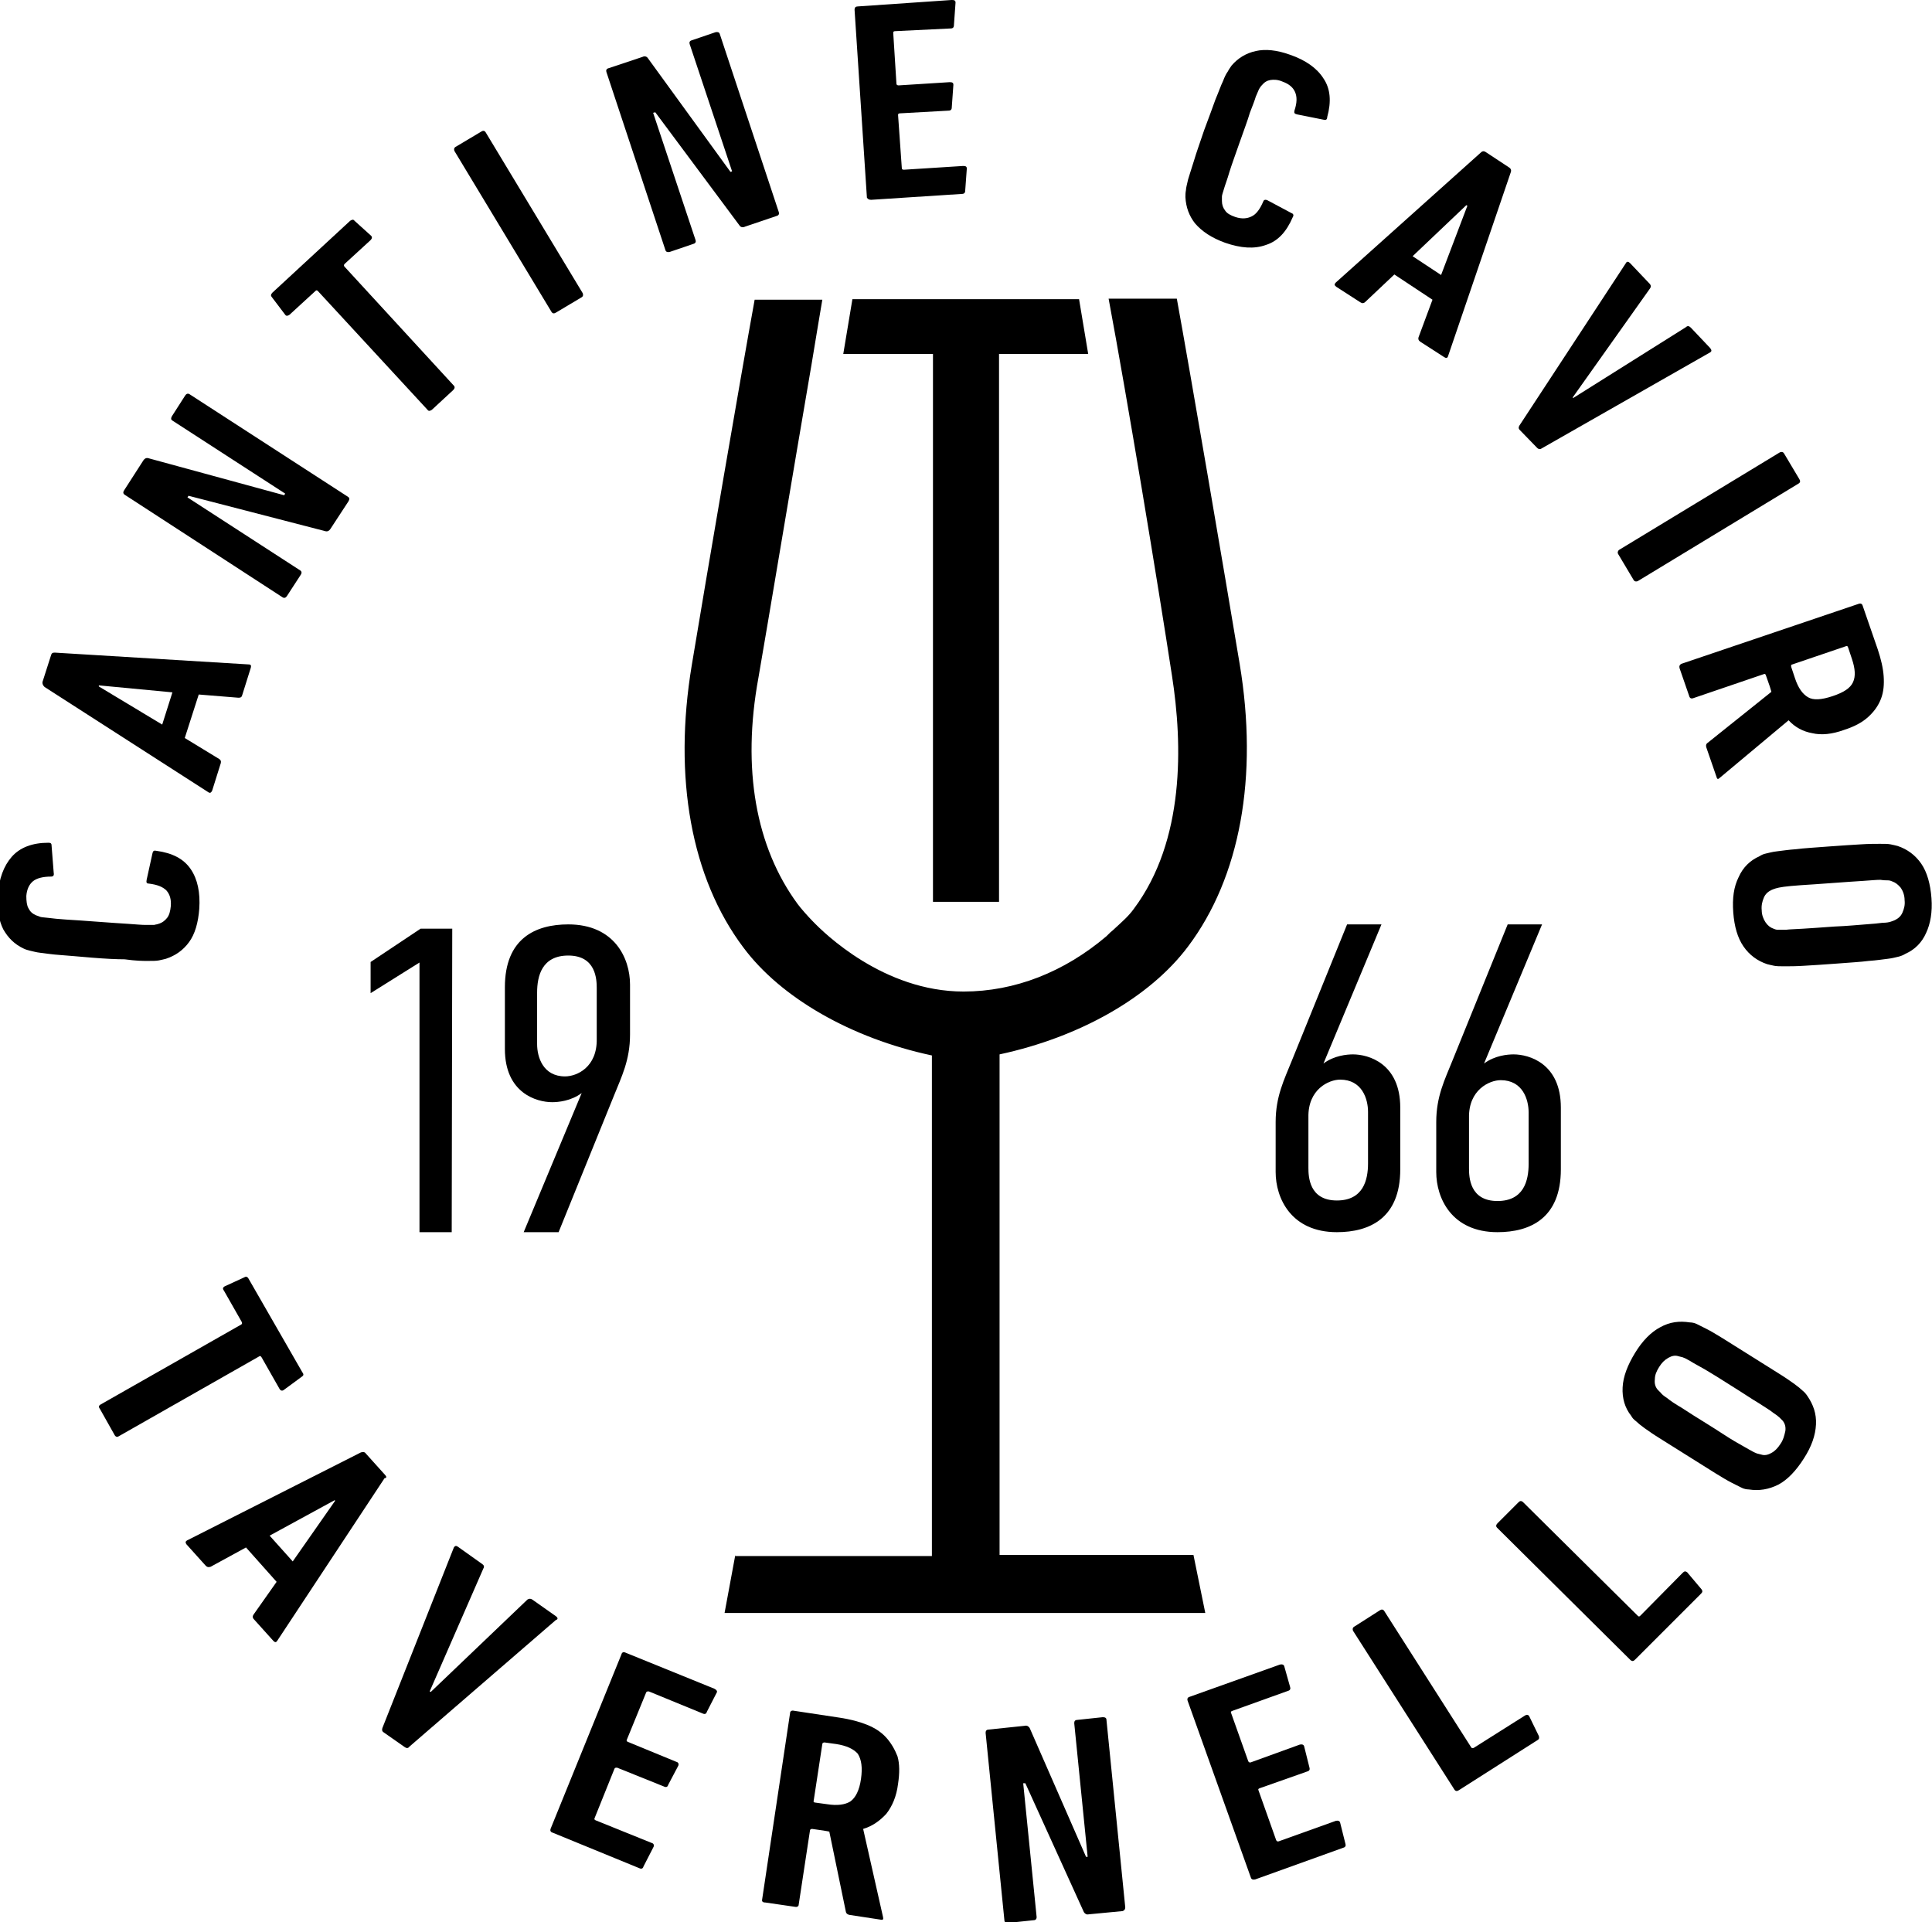
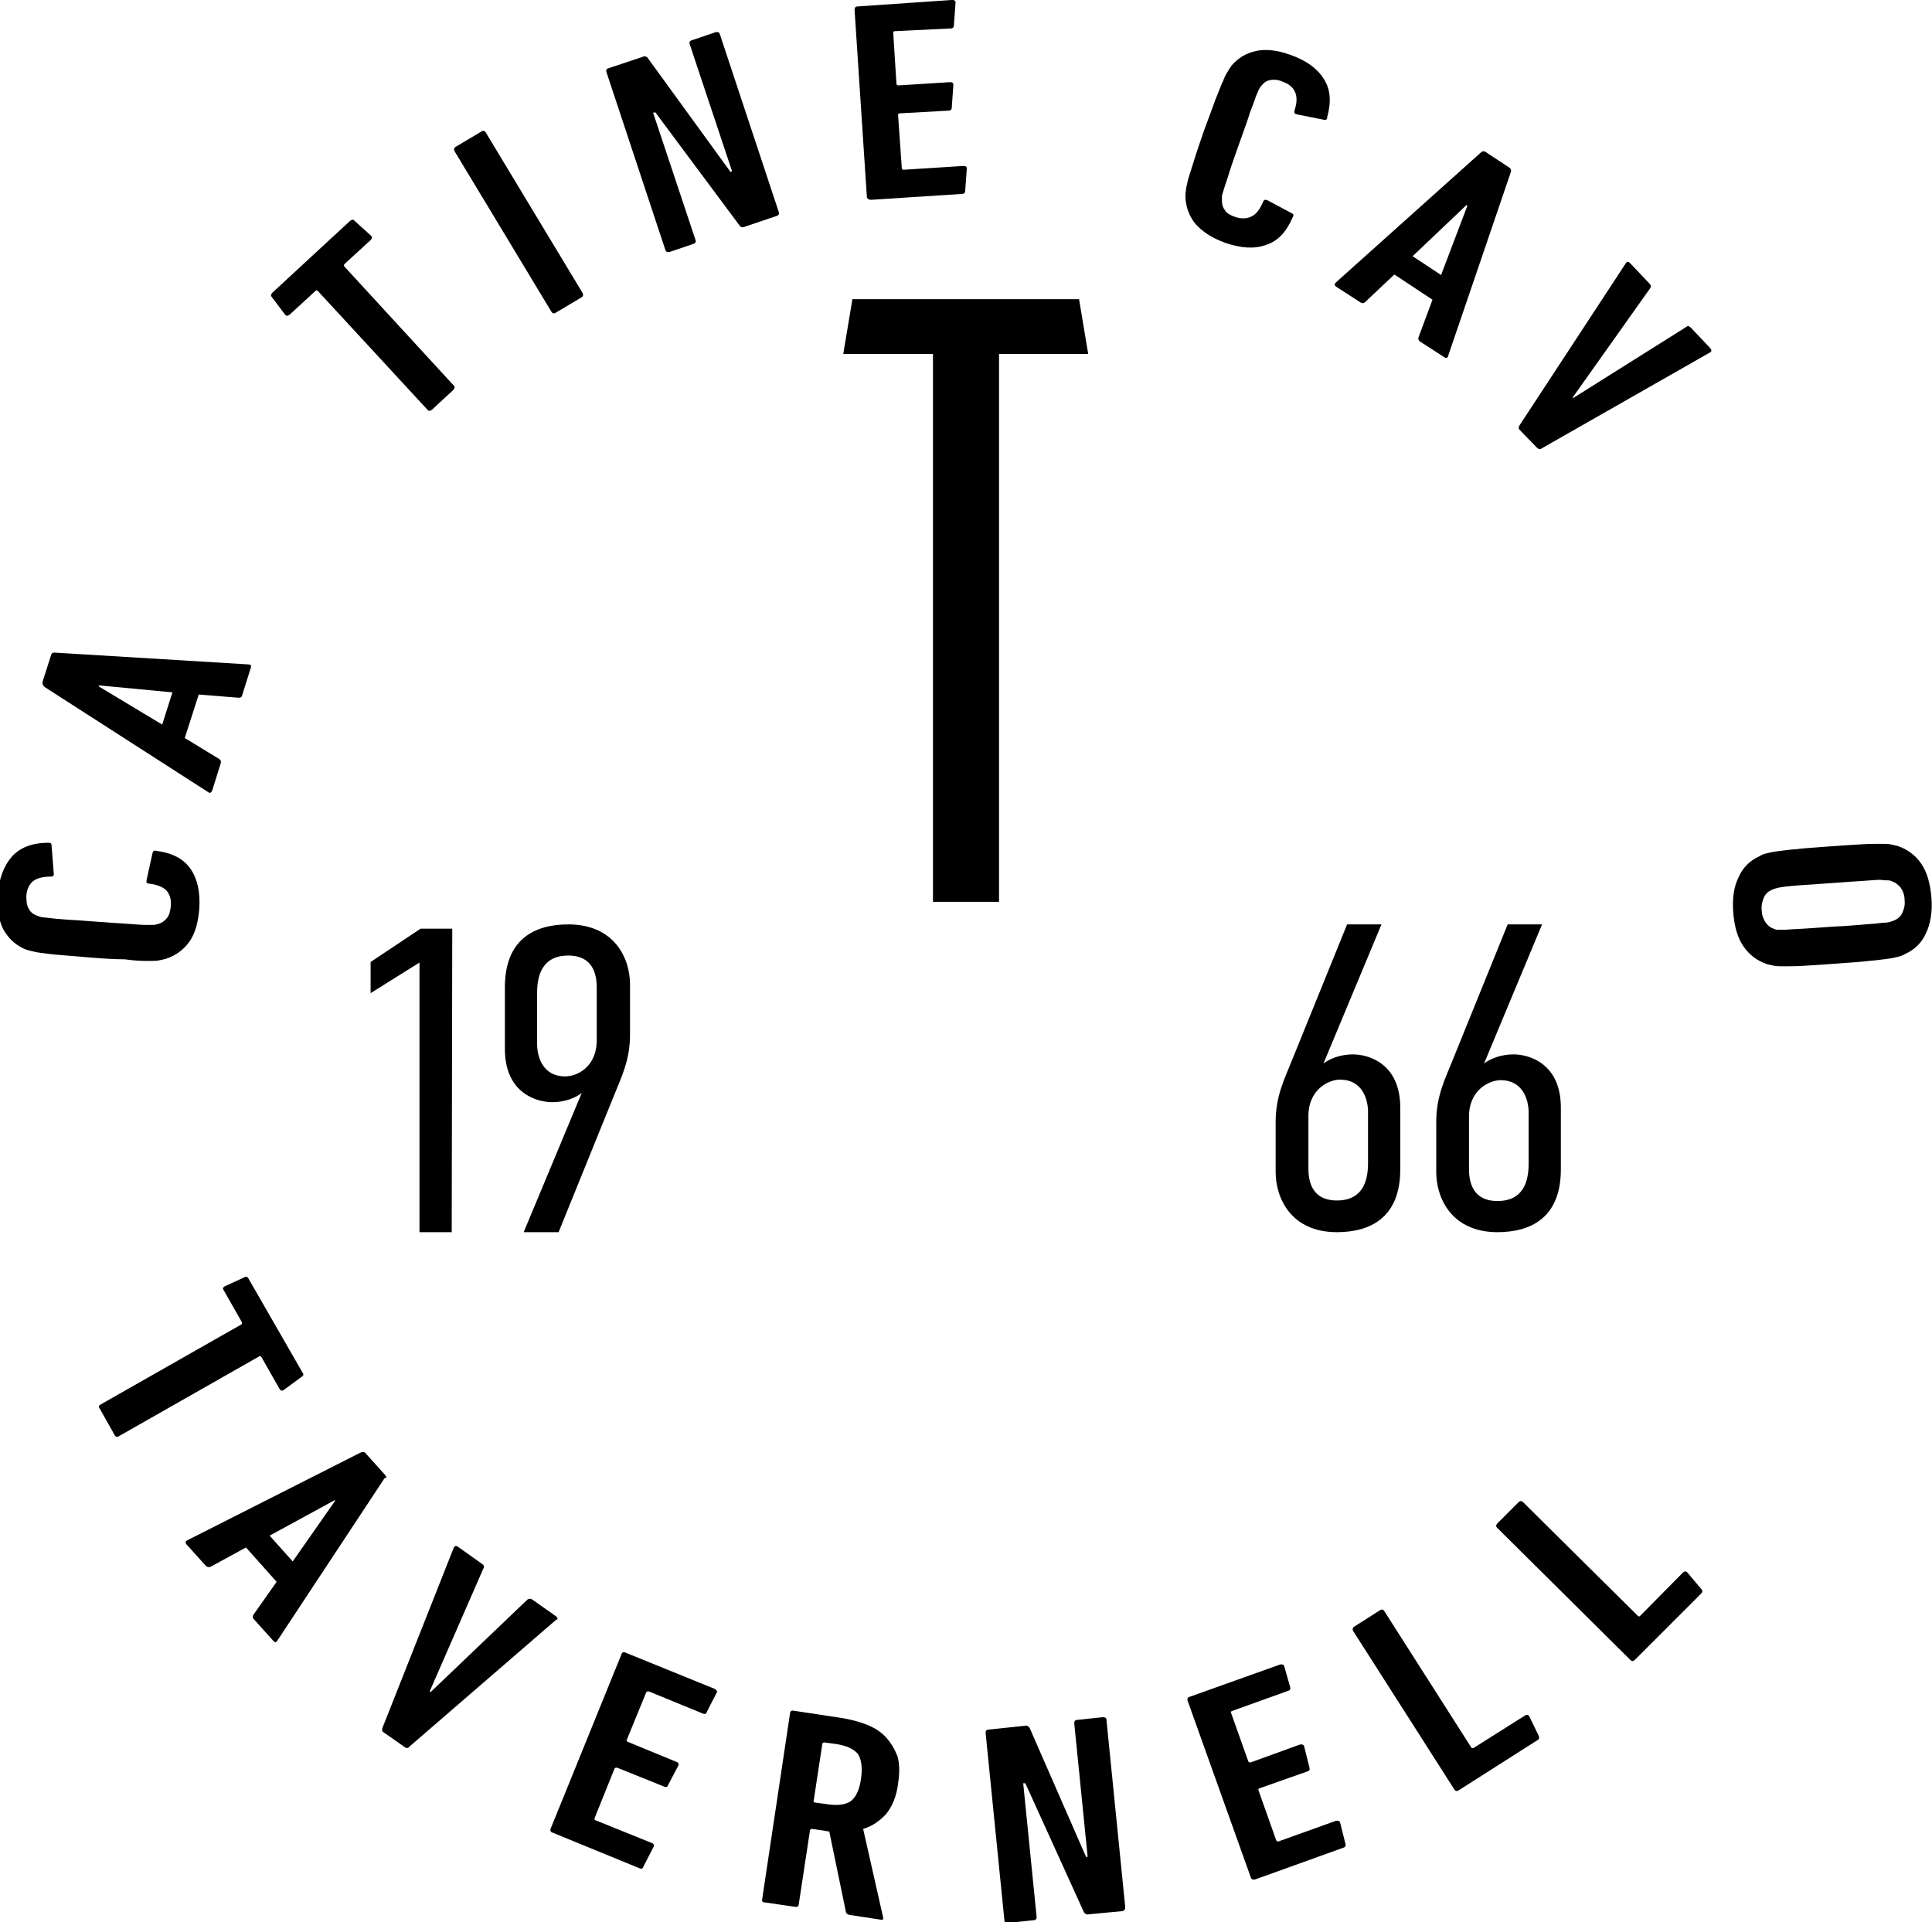
<svg xmlns="http://www.w3.org/2000/svg" enable-background="new 0 0 359.7 357.9" viewBox="0 0 359.7 357.9">
  <path d="m27.5 178.9c.9 0 1.6 0 2.1-.1s.9-.2 1.3-.3c1.8-.6 3.2-1.6 4.3-3.1s1.7-3.6 1.9-6.2c.2-3-.3-5.5-1.6-7.4s-3.4-3-6.4-3.4c-.4-.1-.6 0-.7.4l-1.1 5c-.1.5 0 .7.4.7 1.6.2 2.6.6 3.3 1.3.6.7.9 1.6.8 2.9-.1 1-.3 1.7-.7 2.2s-.9.9-1.6 1.1c-.2.1-.5.1-.8.2-.3 0-.8 0-1.6 0-.7 0-1.8-.1-3.2-.2s-3.3-.2-5.8-.4c-2.4-.2-4.4-.3-5.8-.4s-2.5-.2-3.2-.3-1.3-.1-1.6-.2-.5-.2-.8-.3c-.7-.3-1.1-.7-1.4-1.3-.3-.5-.4-1.3-.4-2.3.1-1.2.5-2.1 1.2-2.7s1.9-.9 3.4-.9c.4 0 .6-.2.5-.7l-.4-5.1c0-.4-.2-.5-.6-.5-3 0-5.3.9-6.8 2.6s-2.4 4.1-2.6 7.1c-.2 2.6.2 4.8 1 6.4.9 1.6 2.1 2.8 3.8 3.6.4.2.8.3 1.2.4.5.1 1.1.3 2 .4s2.1.3 3.6.4 3.5.3 6 .5 4.5.3 6 .3c2.2.3 3.4.3 4.3.3z" />
  <path d="m8.3 127.9 30.5 19.6c.3.2.5.1.7-.3l1.6-5.1c.1-.4 0-.6-.3-.8l-6.4-3.9 2.6-8.1 7.4.6c.4 0 .6-.1.7-.5l1.6-5.1c.1-.4 0-.6-.4-.6l-36.1-2.2c-.4 0-.6.1-.7.5l-1.6 5c0 .4.1.6.4.9zm10.1-.3 13.7 1.3-1.9 6-11.8-7.1z" />
-   <path d="m23.2 92.1 29.4 19.1c.3.2.6.1.8-.2l2.6-4c.2-.3.2-.6-.1-.8l-21-13.6.2-.3 25.5 6.6c.4.1.7-.1.9-.4l3.4-5.2c.2-.4.2-.6-.1-.8l-29.5-19.1c-.3-.2-.6-.1-.8.2l-2.5 3.9c-.2.4-.2.6.1.8l21 13.6-.2.3-25.3-6.9c-.4-.1-.7.1-.9.4l-3.6 5.6c-.2.3-.2.6.1.8z" />
  <path d="m53.1 58.6c.2.3.5.2.8 0l4.8-4.4c.2-.2.3-.2.5 0l20.4 22.1c.2.3.5.2.8 0l4-3.7c.3-.3.3-.6.1-.8l-20.4-22.2c-.1-.2-.1-.3.1-.5l4.8-4.4c.3-.3.3-.6.1-.8l-3.1-2.8c-.2-.3-.5-.2-.8 0l-14.5 13.4c-.3.3-.3.6-.1.8z" />
  <path d="m102.7 58.1c.2.3.5.3.8.1l4.7-2.8c.4-.2.4-.5.3-.8l-18.1-30c-.2-.3-.5-.3-.8-.1l-4.7 2.8c-.4.2-.4.5-.3.8z" />
  <path d="m123.9 46.6c.1.3.4.4.8.3l4.4-1.5c.4-.1.5-.4.4-.7l-7.9-23.7.4-.1 15.7 21.1c.2.3.6.4 1 .2l5.9-2c.4-.1.5-.4.4-.7l-11-33.2c-.1-.3-.4-.4-.8-.3l-4.4 1.5c-.4.1-.5.4-.4.7l7.9 23.7-.3.1-15.4-21.2c-.2-.3-.6-.4-1-.2l-6.3 2.1c-.4.1-.5.4-.4.7z" />
  <path d="m162.2 37.2 16.9-1.1c.4 0 .6-.2.6-.6l.3-4.1c0-.4-.2-.5-.7-.5l-11 .7c-.3 0-.4-.1-.4-.3l-.7-9.9c0-.2.1-.3.4-.3l9-.5c.4 0 .6-.2.6-.6l.3-4.2c0-.4-.2-.5-.7-.5l-9.5.6c-.2 0-.4-.1-.4-.3l-.6-9.5c0-.2.1-.3.4-.3l10.3-.5c.4 0 .6-.2.6-.6l.3-4.2c0-.4-.2-.5-.7-.5l-17.5 1.2c-.4 0-.6.2-.6.6l2.3 35c.2.3.4.4.8.4z" />
  <path d="m228.1 45.2c2.9 1 5.4 1.2 7.6.4 2.2-.7 3.8-2.4 5-5.2.2-.3.1-.6-.2-.7l-4.5-2.4c-.4-.2-.7-.1-.8.2-.6 1.4-1.3 2.4-2.2 2.8-.8.4-1.8.5-3 .1-.9-.3-1.6-.7-1.9-1.2-.4-.5-.6-1.1-.6-1.8 0-.2 0-.5 0-.8s.2-.8.4-1.5.6-1.7 1-3.1c.4-1.3 1.1-3.2 1.9-5.5s1.5-4.1 1.9-5.5c.5-1.3.9-2.3 1.1-3 .3-.7.5-1.2.6-1.4.2-.3.3-.5.5-.7.5-.6 1-.9 1.6-1s1.4-.1 2.3.3c1.1.4 1.9 1 2.3 1.9s.4 2-.1 3.5c-.1.4 0 .6.5.7l5 1c.4.1.6-.1.6-.5.8-2.9.6-5.3-.7-7.2-1.2-1.9-3.3-3.4-6.2-4.4-2.5-.9-4.6-1.1-6.4-.7s-3.3 1.3-4.5 2.7c-.2.3-.5.7-.7 1.1-.3.4-.6 1-.9 1.8-.4.8-.8 2-1.4 3.4-.5 1.4-1.2 3.3-2.1 5.7-.8 2.4-1.5 4.3-1.9 5.7-.5 1.5-.8 2.6-1.1 3.5-.2.9-.4 1.6-.4 2-.1.5-.1.9-.1 1.3.1 1.9.7 3.5 1.8 4.9 1.3 1.5 3.1 2.7 5.6 3.6z" />
  <path d="m248.8 53.4 4.5 2.9c.3.2.6.2.9-.1l5.4-5.1 7.1 4.7-2.6 7c-.1.3 0 .6.3.8l4.5 2.9c.3.2.6.2.7-.2l11.7-34.3c.1-.3 0-.6-.3-.8l-4.4-2.9c-.3-.2-.6-.2-.9.1l-27 24.2c-.3.3-.3.5.1.8zm24.2-15.2.2.1-4.9 12.9-5.3-3.5z" />
  <path d="m286.2 83.4c.2.2.5.3.8.1l31.4-17.9c.3-.2.3-.4 0-.8l-3.6-3.8c-.3-.3-.6-.4-.9-.1l-21 13.2-.1-.1 14.4-20.3c.2-.3.2-.5 0-.8l-3.7-3.9c-.3-.3-.6-.4-.8 0l-19.8 30.2c-.2.3-.2.6 0 .8z" />
-   <path d="m301.3 103.2 2.8 4.7c.2.4.5.4.8.3l30-18.2c.3-.2.3-.5.1-.8l-2.8-4.7c-.2-.4-.5-.4-.8-.3l-30 18.2c-.2.2-.3.5-.1.8z" />
-   <path d="m312.7 124.4 1.8 5.2c.1.4.4.5.7.4l13.2-4.5c.2-.1.3 0 .4.3l.7 2 .3 1-12 9.6c-.2.2-.2.5-.1.8l1.9 5.5c.1.4.3.4.6.1l12.8-10.7c1.2 1.3 2.7 2.1 4.4 2.4 1.7.4 3.7.2 5.9-.6 1.9-.6 3.4-1.4 4.5-2.4s1.9-2.1 2.4-3.4.6-2.7.5-4.2-.5-3.2-1.1-5l-2.8-8.1c-.1-.4-.4-.5-.7-.4l-33.1 11.2c-.3.2-.4.4-.3.8zm21-.7 10-3.4c.2-.1.3 0 .4.3l.7 2.1c.6 1.8.7 3.2.2 4.3s-1.7 1.9-3.8 2.6-3.6.8-4.6.2-1.8-1.7-2.4-3.5l-.7-2.1c-.1-.3 0-.5.2-.5z" />
  <path d="m346.4 157.2c-1.5.1-3.5.2-6 .4s-4.5.3-6 .5c-1.5.1-2.7.3-3.6.4s-1.5.3-2 .4-.9.3-1.2.5c-1.8.8-3.1 2.1-3.9 3.9-.9 1.8-1.2 3.9-1 6.6.2 2.6.8 4.7 1.9 6.3s2.6 2.7 4.4 3.3c.4.1.8.2 1.3.3s1.1.1 2 .1 2.1 0 3.6-.1 3.5-.2 6-.4 4.5-.3 6-.5c1.5-.1 2.7-.3 3.6-.4s1.5-.3 2-.4c.4-.1.9-.3 1.2-.5 1.8-.8 3.1-2.1 3.9-3.9.8-1.7 1.2-3.9 1-6.5s-.8-4.8-1.9-6.4-2.6-2.7-4.4-3.3c-.4-.1-.8-.2-1.3-.3s-1.1-.1-2-.1-2.1 0-3.6.1zm5.1 6.7c.3 0 .6.1.8.2.6.2 1.1.6 1.6 1.2.4.6.7 1.4.7 2.3.1.9-.1 1.6-.4 2.3s-.8 1.1-1.4 1.4c-.2.1-.5.2-.8.3s-.8.2-1.5.2c-.7.1-1.8.2-3.2.3s-3.3.3-5.8.4c-2.5.2-4.4.3-5.8.4s-2.5.1-3.2.2c-.7 0-1.3 0-1.5 0-.3 0-.6-.1-.8-.2-.6-.2-1.1-.6-1.5-1.2s-.7-1.4-.7-2.2c-.1-.9.1-1.7.4-2.4s.8-1.1 1.4-1.4c.2-.1.5-.2.8-.3s.8-.2 1.5-.3 1.8-.2 3.2-.3 3.3-.2 5.8-.4 4.4-.3 5.8-.4 2.5-.2 3.2-.2c.6.1 1.1.1 1.4.1z" />
  <path d="m250.8 172.1-10.3 25.4c-1.4 3.5-3 6.6-3 11.4v9.3c0 4.9 2.9 11.2 11.4 11.2 6.1 0 11.8-2.6 11.8-11.7v-11.5c0-8.2-5.9-9.9-8.8-9.9-1.1 0-3.5.2-5.5 1.7l10.8-25.9zm-1.3 28.9c4.1 0 5.2 3.6 5.2 6v9.6c0 3.1-.9 6.9-5.8 6.9-5.2 0-5.3-4.5-5.3-6.1v-9.4c-.1-5.2 3.8-7 5.9-7z" />
  <path d="m280.7 172.1-10.3 25.4c-1.4 3.5-3 6.6-3 11.4v9.3c0 4.9 2.9 11.2 11.4 11.2 6.1 0 11.8-2.6 11.8-11.7v-11.5c0-8.2-5.9-9.9-8.8-9.9-1.1 0-3.5.2-5.5 1.7l10.8-25.9zm-1.3 29c4.1 0 5.2 3.6 5.2 6v9.6c0 3.1-.9 6.9-5.8 6.9-5.2 0-5.3-4.5-5.3-6.1v-9.4c-.1-5.2 3.8-7 5.9-7z" />
  <path d="m84.1 229.4.1-56.5h-5.9l-9.3 6.2v5.8l9.1-5.7v50.2z" />
  <path d="m104 229.4 10.3-25.4c1.4-3.5 3-6.6 3-11.4v-9.3c0-4.9-2.9-11.2-11.5-11.2-6.1 0-11.8 2.6-11.8 11.7v11.5c0 8.2 5.9 9.9 8.8 9.9 1.1 0 3.5-.2 5.5-1.7l-10.8 25.9zm1.2-29c-4.1 0-5.2-3.6-5.2-6v-9.6c0-3.1.9-6.9 5.8-6.9 5.2 0 5.3 4.5 5.3 6.1v9.4c.1 5.3-3.7 7-5.9 7z" />
  <path d="m48.7 252.7 3.3 5.8c.2.4.5.5.8.3l3.4-2.5c.3-.2.4-.4.1-.8l-10-17.4c-.2-.4-.5-.5-.8-.3l-3.7 1.7c-.3.2-.4.4-.1.8l3.3 5.8c.1.2.1.4-.1.5l-26.2 14.9c-.3.2-.4.4-.1.8l2.7 4.8c.2.4.5.5.8.3l26.2-14.9c.1-.1.3 0 .4.2z" />
  <path d="m71.7 274.6-3.6-4c-.2-.3-.5-.3-.9-.2l-32.4 16.4c-.3.2-.3.4-.1.7l3.6 4c.3.3.5.3.9.2l6.6-3.6 5.7 6.4-4.3 6.1c-.2.3-.2.6.1.9l3.6 4c.3.3.5.3.7 0l20-30.3c.4 0 .4-.3.1-.6zm-17.2 16.1-4.3-4.8 12.1-6.6.1.1z" />
  <path d="m103.5 300.9-4.4-3.1c-.3-.2-.6-.2-.9 0l-18 17.2-.2-.1 10-22.9c.2-.3.1-.6-.2-.8l-4.5-3.2c-.4-.3-.6-.2-.8.1l-13.3 33.6c-.1.3-.1.6.2.8l4 2.8c.3.2.6.2.8-.1l27.3-23.6c.4-.1.4-.4 0-.7z" />
  <path d="m133 314.4-16.5-6.7c-.4-.2-.7-.1-.8.3l-13.2 32.5c-.1.3 0 .6.4.7l16.1 6.6c.4.2.7.1.8-.3l1.9-3.7c.1-.3 0-.6-.4-.7l-10.4-4.2c-.2-.1-.3-.2-.2-.4l3.7-9.2c.1-.2.2-.2.5-.2l8.7 3.5c.4.2.7.1.8-.3l1.9-3.6c.1-.3 0-.6-.4-.7l-9-3.7c-.2-.1-.3-.2-.2-.4l3.6-8.8c.1-.2.2-.2.5-.2l10 4.1c.4.2.7.1.8-.3l1.9-3.7c0-.2-.1-.4-.5-.6z" />
  <path d="m165 323.5c-.9-1-2.1-1.8-3.6-2.4s-3.1-1-5-1.3l-8.6-1.3c-.4-.1-.7.1-.7.4l-5.2 34.7c-.1.4.1.6.6.6l5.5.8c.4.1.7-.1.7-.4l2.1-13.8c0-.2.2-.3.4-.3l2.1.3 1.1.2 3.1 15c.1.3.3.4.6.5l5.9.9c.4.1.5-.1.4-.5l-3.7-16.4c1.7-.5 3.1-1.5 4.3-2.8 1.1-1.4 1.9-3.2 2.2-5.6.3-2 .3-3.7-.1-5.1-.5-1.3-1.2-2.5-2.1-3.5zm-4.7 7.7c-.3 2.1-1 3.5-2 4.2-1 .6-2.4.8-4.3.5l-2.2-.3c-.3 0-.4-.2-.3-.4l1.6-10.5c0-.2.2-.3.4-.3l2.2.3c1.9.3 3.2.9 4 1.8.7 1.1.9 2.6.6 4.7z" />
  <path d="m209.5 355.1-3.5-34.9c0-.4-.3-.5-.7-.5l-4.7.5c-.4 0-.6.2-.6.6l2.5 24.9h-.3l-10.5-24c-.2-.3-.5-.5-.9-.4l-6.7.7c-.4 0-.6.2-.6.6l3.5 34.9c0 .4.3.5.7.5l4.7-.5c.4 0 .6-.2.6-.6l-2.5-24.9h.4l10.9 24c.2.3.5.5.9.4l6.3-.6c.3-.1.5-.3.5-.7z" />
  <path d="m249.5 339.3c-.1-.3-.4-.4-.8-.3l-10.6 3.8c-.2.1-.4 0-.5-.2l-3.3-9.3c-.1-.2 0-.3.3-.4l8.8-3.1c.4-.1.5-.4.4-.7l-1-4c-.1-.3-.4-.4-.8-.3l-9.1 3.3c-.2.1-.4 0-.5-.2l-3.2-9c-.1-.2 0-.3.3-.4l10.3-3.7c.4-.1.5-.4.4-.7l-1.1-3.9c-.1-.3-.4-.4-.8-.3l-16.8 6c-.4.1-.5.4-.4.7l11.8 33c.1.3.4.4.8.3l16.4-5.9c.4-.1.5-.4.4-.7z" />
  <path d="m271.6 333.3 14.6-9.3c.4-.2.4-.5.3-.8l-1.8-3.7c-.2-.3-.5-.3-.8-.1l-9.5 6c-.2.1-.4.1-.5-.1l-16.2-25.4c-.2-.3-.5-.3-.8-.1l-4.7 3c-.4.2-.4.5-.3.8l18.9 29.6c.2.3.5.3.8.1z" />
  <path d="m316.8 295.9-2.7-3.2c-.3-.2-.5-.2-.8.1l-7.9 8c-.2.2-.3.2-.5 0l-21.4-21.2c-.3-.2-.5-.2-.8.1l-3.9 3.9c-.3.3-.3.6-.1.8l24.9 24.7c.3.2.5.2.8-.1l12.3-12.3c.3-.3.3-.5.1-.8z" />
-   <path d="m338.1 265.2c.1-2-.5-3.7-1.6-5.3-.2-.3-.5-.7-.9-1-.3-.3-.9-.8-1.6-1.3s-1.7-1.2-3-2-3-1.9-5.1-3.2-3.8-2.4-5.1-3.2-2.3-1.4-3.1-1.8-1.4-.7-1.8-.9-.9-.3-1.3-.3c-1.9-.3-3.7-.1-5.5.9-1.7.9-3.3 2.5-4.7 4.8s-2.2 4.4-2.3 6.4.4 3.8 1.6 5.3c.2.4.5.7.9 1 .3.3.9.8 1.6 1.3s1.7 1.2 3 2 3 1.9 5.1 3.2 3.8 2.4 5.1 3.2 2.3 1.4 3.1 1.8 1.4.7 1.8.9.9.3 1.3.3c1.9.3 3.7 0 5.5-.9 1.7-.9 3.3-2.6 4.7-4.8 1.5-2.3 2.2-4.4 2.3-6.4zm-6.6 3.6c-.5.8-1.1 1.4-1.7 1.7-.7.4-1.3.5-1.9.3-.3-.1-.5-.1-.8-.2s-.7-.3-1.4-.7-1.6-.9-2.8-1.6-2.8-1.8-4.9-3.1-3.7-2.3-4.9-3.1c-1.2-.7-2.1-1.3-2.7-1.8-.6-.4-1-.7-1.2-1-.2-.2-.4-.4-.6-.6-.4-.5-.6-1.1-.5-1.9 0-.8.3-1.5.8-2.3s1-1.3 1.7-1.7 1.3-.5 1.9-.3c.3.1.5.1.8.2s.7.3 1.4.7c.6.4 1.6.9 2.8 1.6s2.8 1.7 5 3.1c2.1 1.3 3.7 2.4 4.9 3.1 1.2.8 2.1 1.3 2.7 1.8.6.4 1 .7 1.2.9l.6.6c.4.5.6 1.1.5 1.9-.2.9-.4 1.7-.9 2.4z" />
  <path d="m173.7 167.9h12.3v-102h16.6l-1.7-10.2h-42.2l-1.7 10.2h16.7z" />
-   <path d="m136.9 289.5-2 10.8h89.5l-2.2-10.8h-36.1v-93.2c14.9-3.2 28-10.6 35.1-20.1 9.7-12.9 13.1-31.6 9.6-52.6-2.9-17.4-9.1-53.7-11.7-68h-12.7c3.5 18.7 9.1 52.6 11.8 70.2 2 12.8 2.4 30.7-7.1 43.4-1 1.4-2.3 2.5-3.7 3.8l-.1.1c-.4.3-.7.6-1.1 1l-.2.2c-7.9 6.7-17.1 10.3-26.6 10.3-14.9 0-26-10.9-28.1-13.1-.8-.8-2.3-2.5-2.8-3.2-7.8-10.6-10.4-25.2-7.3-42.1 1.5-8.6 6.7-39.8 9.9-58.4.9-5.4 1.6-9.7 2-12h-12.6c-2.6 14.3-8.8 50.5-11.7 68-3.5 21-.1 39.7 9.6 52.6 7 9.4 20.1 16.9 35.1 20.1v93.2h-36.6z" />
</svg>